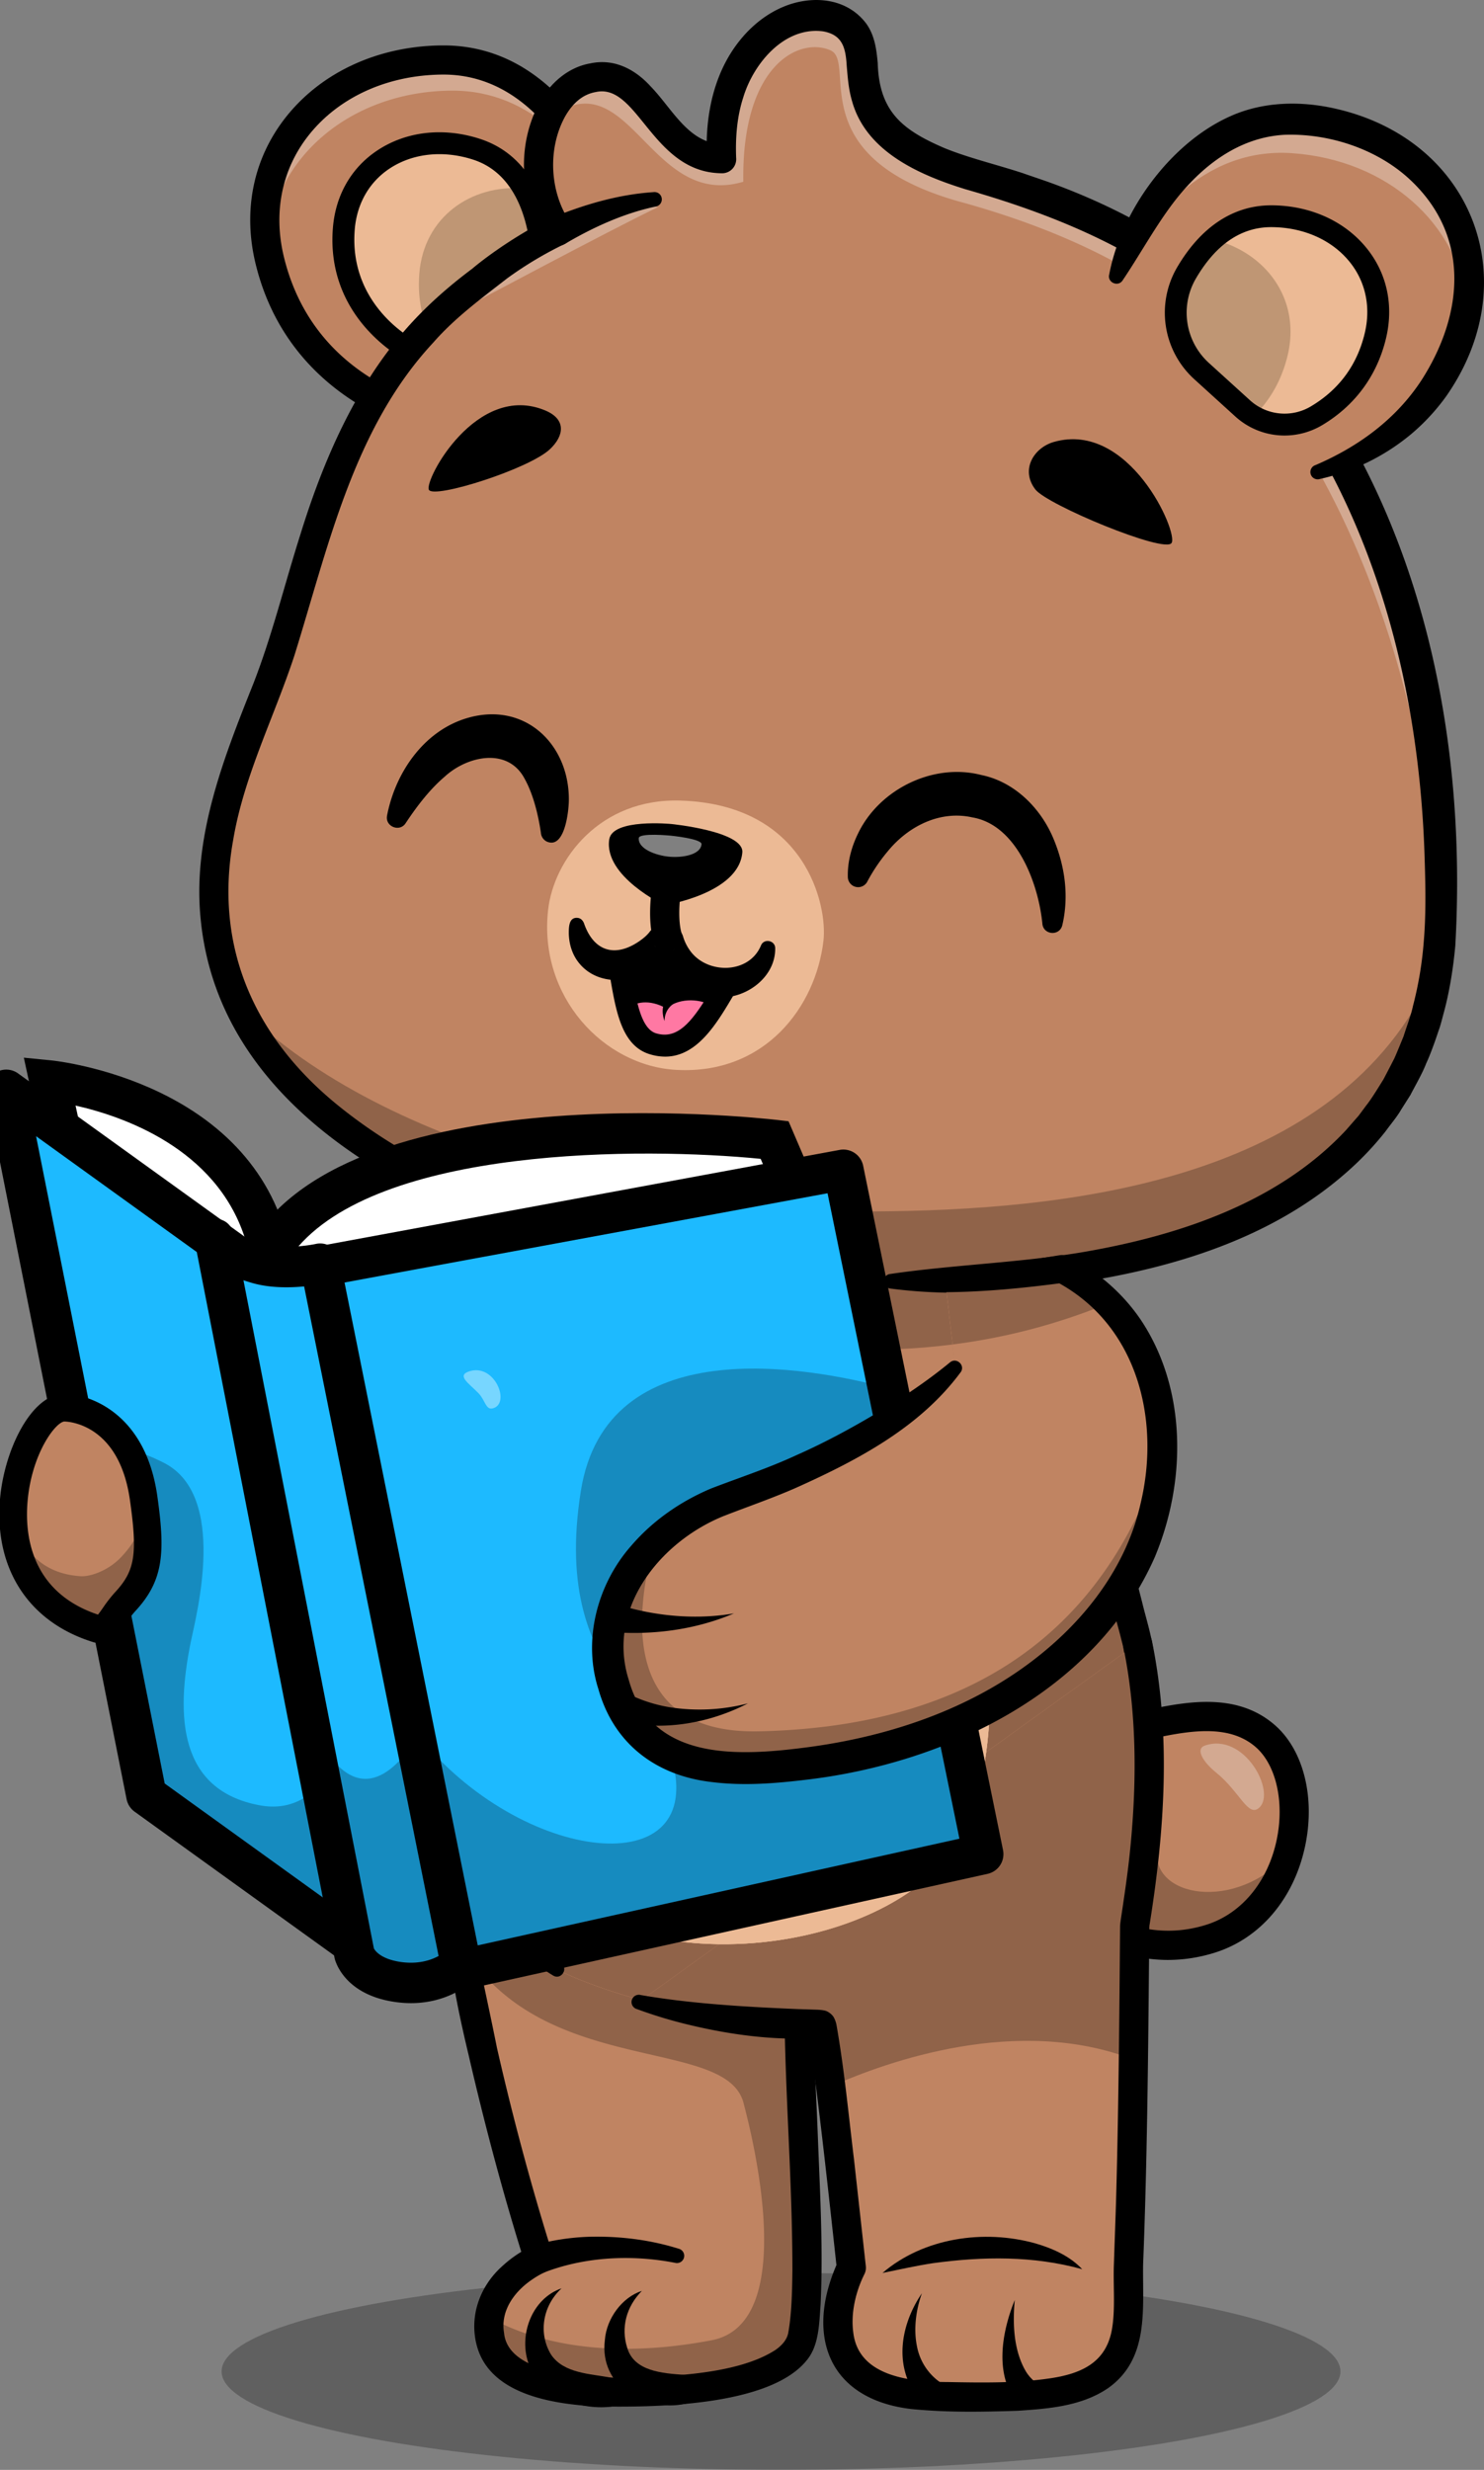
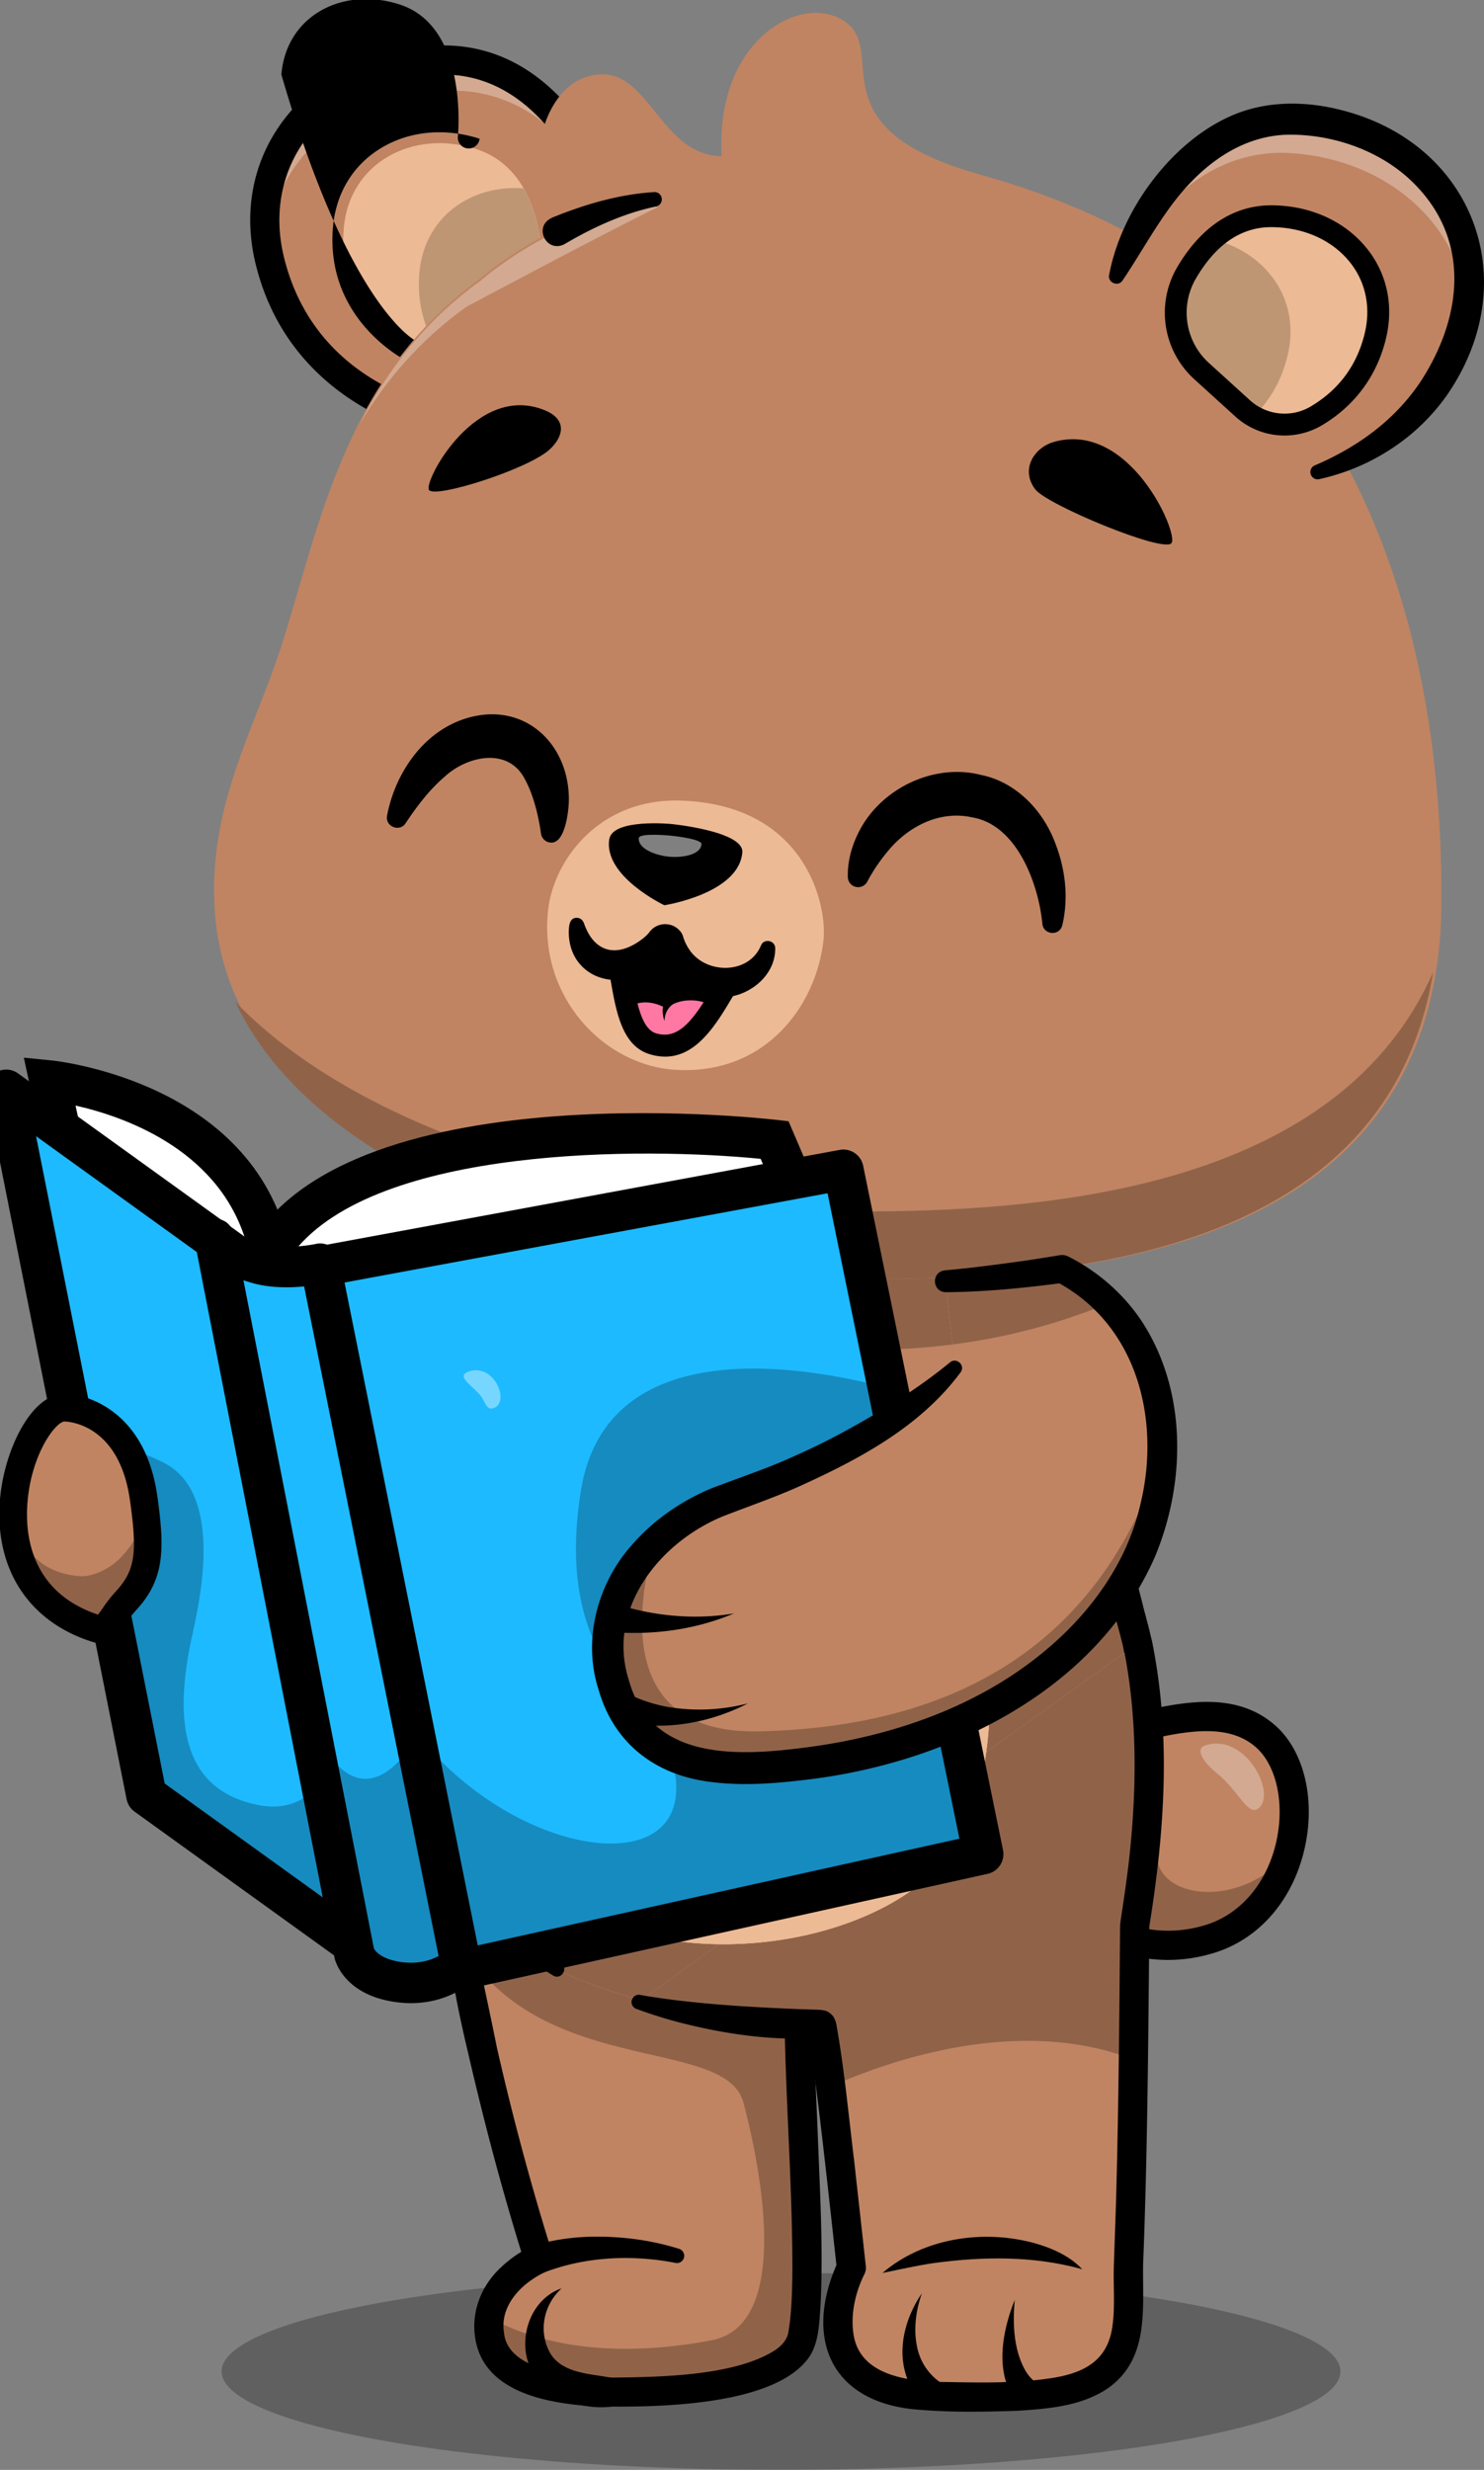
<svg xmlns="http://www.w3.org/2000/svg" id="Layer_1" data-name="Layer 1" viewBox="0 0 1630.29 2712.69">
  <rect x="0" y="0" width="1630.29" height="2712.69" fill="#808080" stroke="none" />
  <defs>
    <style>.cls-1{opacity:0.25;}.cls-2{fill:#c08462;}.cls-3{opacity:0.3;}.cls-14,.cls-4{fill:#fff;}.cls-5{fill:#906349;}.cls-6{fill:#ffad40;}.cls-7{fill:#ecba95;}.cls-8{fill:#ffa1a8;}.cls-9{fill:#bf9674;}.cls-10{fill:#3a3a3a;}.cls-11{fill:#ff78a3;}.cls-12{opacity:0.5;}.cls-13{fill:#1dbaff;}.cls-14{opacity:0.4;}</style>
  </defs>
  <g id="Blog">
    <g class="cls-1">
      <ellipse cx="858.01" cy="2604.54" rx="614.57" ry="108.15" />
    </g>
    <path class="cls-2" d="M1415.19,2035.87c-12,41.74-40.54,79.74-86.08,93.69-104.7,32.07-177.29-57.25-177.29-57.25l30.78-178c14.24,14.61,44.75,7,79.9-.44,42.67-9.12,92.13-18.07,127.58,13C1420.6,1933.6,1429.17,1987.29,1415.19,2035.87Z" />
    <g class="cls-3">
      <path class="cls-4" d="M1323.59,1917.17c43.2-15,78.39,50.42,60,68-12.29,11.75-21.33-17-47.17-38C1320.71,1934.52,1313.35,1920.71,1323.59,1917.17Z" />
    </g>
    <path class="cls-5" d="M1415.19,2035.87c-12,41.74-40.54,79.74-86.08,93.69-104.7,32.07-177.29-57.25-177.29-57.25l30.78-178c14.24,14.61,44.75,7,79.9-.44,9.36,17,18.67,73.91,8.79,135.31C1262.44,2084.19,1358.15,2100.85,1415.19,2035.87Z" />
    <path d="M1283.14,2152.62c-85.49,0-141-66.84-143.74-70.21a16,16,0,0,1,24.81-20.23h0c2.71,3.3,67.42,80.48,160.2,52.05,38.91-11.92,68.06-46.66,78-92.92,8.89-41.53-.28-82.68-22.81-102.4-31-27.15-78-17.07-119.39-8.17-37.21,8-69.34,14.89-89-5.24a16,16,0,1,1,22.9-22.37c7.31,7.48,35,1.55,59.38-3.7,46.37-10,104.08-22.35,147.19,15.38,31.49,27.56,44.46,79.85,33,133.2-12.37,57.78-49.71,101.46-99.89,116.84A172.49,172.49,0,0,1,1283.14,2152.62Z" />
    <path class="cls-6" d="M891.37,1925.68c-2.44,93.67-9.84,149.9-12.58,212.24-7.6,107.23,18.06,347.15,2.94,427.3-6.89,36.54-68.28,62.15-208.38,62.15-79.1,0-124.64-21.4-133.39-52.66-17.83-63.66,51.89-93.71,51.89-93.71s-82.94-256-100.12-461.19" />
    <path class="cls-6" d="M886.52,2473.09c.37,38.33-.77,70.87-4.79,92.13-6.9,36.52-68.29,62.16-208.36,62.16-79.11,0-124.67-21.42-133.41-52.66-17.84-63.67,51.89-93.73,51.89-93.73l-.3-.91c-5.36-16.7-83.26-262.16-99.83-460.28l399.65-94.14c-2.44,93.71-9.84,149.91-12.59,212.25C873.19,2216.68,885.58,2367.06,886.52,2473.09Z" />
    <path class="cls-2" d="M886.5,2473.08c.37,38.33-.77,70.87-4.79,92.13-6.89,36.53-68.29,62.17-208.36,62.17-79.11,0-124.67-21.42-133.41-52.66a72.44,72.44,0,0,1-2.31-29.46c6.1-43.52,54.2-64.28,54.2-64.28l-.3-.9c-4.35-13.59-56.71-178.5-85-346.19-6.5-38.5-11.72-77.1-14.8-114.09l399.66-94.14c-2.45,93.7-9.85,149.91-12.59,212.25C873.18,2216.68,885.56,2367.06,886.5,2473.08Z" />
    <path class="cls-5" d="M886.5,2473.08c.37,38.33-.77,70.87-4.79,92.13-6.89,36.53-68.29,62.17-208.36,62.17-79.11,0-124.67-21.42-133.41-52.66a72.44,72.44,0,0,1-2.31-29.46c29.13,15.9,105.79,51.23,244,25.08,95.85-18.14,46.14-219.3,35.09-261-19.61-74-224.82-26.21-310.17-175.46-6.5-38.5-11.72-77.1-14.8-114.09l399.66-94.14c-2.45,93.7-9.85,149.91-12.59,212.25C873.18,2216.68,885.56,2367.06,886.5,2473.08Z" />
    <path d="M907.37,1926.09c-1.33,71.34-9,142.63-12.65,213.69-3.76,70.47,1.32,141.06,3.95,211.87,2.32,59.41,5.68,119.55,2.82,179.52-1.57,19.38-1.44,43.74-14.44,60.14-40.64,52.62-172.49,52.88-234.71,51.55C606.23,2640,539,2629.69,524.1,2577.25c-9.2-32.61,2.85-66.08,27.45-88.13a131.36,131.36,0,0,1,34-22.82l-8.89,19.63c-23.91-75.87-44.14-152.14-62-229.54-9.25-38.6-17.37-77.48-22.19-116.92s-8.27-79.19-8.68-119c-.05-9.45,13.81-11.49,15.89-1.67,3.67,19.43,6.64,38.84,10.52,58.16,11.18,57.61,24.22,114.78,35.77,172.33,17.35,76.18,37.74,152.33,61.14,226.76a16.13,16.13,0,0,1-8.69,19.55,95.79,95.79,0,0,0-13,7.45c-19.93,13.15-35.87,34.58-31.69,59.16C557.83,2606,636.54,2611,671,2611.35c53.24-.62,136.67-1.54,181.05-30.51,6.78-4.8,12.23-10.71,13.86-18.36,3.86-21.5,4.3-45.55,4.6-67.93.19-142.48-17.65-285.13-3.15-427.94,3.74-47.32,6.82-94.21,8-141.35,1-20.75,31.8-20.78,32,.83Z" />
    <path d="M741.41,2485.22c-47.58-9.21-99.07-6.73-144.44,10.94-20.24,7.69-31.88-21.63-11.79-29.85a258.25,258.25,0,0,1,62-9.67c33.57-.82,66.53,3.16,98.72,13.22a8,8,0,0,1-4.49,15.36Z" />
    <path class="cls-7" d="M1066.41,2023.58c-35.42,156.11-394.1,199.66-506.58,31.1A298.13,298.13,0,0,1,540,2020.23c47.81,50.89,129.36,99.33,265.54,94.61,243.59-8.47,235.12-204.08,256.27-325.64a114,114,0,0,1,8.51-27.15C1072.6,1869.08,1079.6,1965.4,1066.41,2023.58Z" />
    <path class="cls-7" d="M1063.85,2032.93c-47.26,148.44-393.83,186.85-504.06,21.74-23.72-35.54-38.48-74.29-46.15-114.91,40.39,59.42,123,133.83,285.52,143.4C929,2090.79,1016.56,2058.29,1063.85,2032.93Z" />
    <path class="cls-7" d="M1071.4,1991.66c-18.76-13.31-37.91-39.58-36.69-91.49,2-84-1.72-148.14,35-178.35C1070.41,1826.52,1078.27,1924.54,1071.4,1991.66Z" />
    <path class="cls-7" d="M1080.82,1973a306.07,306.07,0,0,1-14.43,50.56C1009,2173,672.31,2223.22,559.81,2054.67a296.73,296.73,0,0,1-30.26-58.6c53,46.87,150.81,107.88,293.38,97.69C959.83,2084,1037.48,2033.13,1080.82,1973Z" />
    <path class="cls-2" d="M612.35,2163.28c-116.34-85-148.09-209.4-129.57-358.49,10.57-85.07,56.38-210.45,117.07-324.89,0,0-134.78-252.33,241.26-244.52s347.78,270.69,347.78,270.69c22,186.32,59.82,279.47,62.71,311.3,12.13,133.89,5.8,209.94-31.84,276.41,0,0,10.62,99.9-221.07,125S612.35,2163.28,612.35,2163.28Z" />
    <path class="cls-2" d="M612.35,2163.28c-116.34-85-148.09-209.4-129.57-358.49,10.57-85.07,56.38-210.45,117.07-324.89,0,0-134.78-252.33,241.26-244.52s347.78,270.69,347.78,270.69c22,186.32,59.82,279.47,62.71,311.3,12.13,133.89,5.8,209.94-31.84,276.41,0,0,10.62,99.9-221.07,125S612.35,2163.28,612.35,2163.28Z" />
    <path class="cls-2" d="M1219.76,2093.78s10.64,99.91-221.08,125-386.34-55.47-386.34-55.47c-116.32-85-148.07-209.38-129.57-358.48,10.59-85.06,56.38-210.45,117.09-324.89,0,0-29.73-55.68-22.29-113.91,8.4-65.78,64.15-134.78,263.54-130.64,258,5.39,325.67,130.75,342.75,209,7.83,35.8,5,61.74,5,61.74,22,186.32,59.83,279.49,62.7,311.32C1263.75,1951.27,1257.4,2027.33,1219.76,2093.78Z" />
    <path class="cls-2" d="M1219.76,2093.78s10.64,99.91-221.08,125-386.34-55.47-386.34-55.47c-112.77-82.43-146-201.84-131.1-344.91.43-4.5,1-9,1.53-13.57,10.59-85.06,56.38-210.45,117.09-324.89,0,0-29.73-55.68-22.29-113.91,8.4-65.78,64.15-134.78,263.54-130.64,258,5.39,325.67,130.75,342.75,209,7.83,35.8,5,61.74,5,61.74a1726.22,1726.22,0,0,0,29.21,174c16.55,74.32,31.72,117.56,33.49,137.27C1263.75,1951.27,1257.4,2027.33,1219.76,2093.78Z" />
    <path class="cls-5" d="M1219.76,2093.78s10.64,99.91-221.08,125-386.34-55.47-386.34-55.47c-112.77-82.43-146-201.84-131.1-344.91,179.44-12.33,588-55.78,736.86-138.26,16.55,74.32,31.72,117.56,33.49,137.27C1263.75,1951.27,1257.4,2027.33,1219.76,2093.78Z" />
    <path class="cls-5" d="M1183.86,1444.32c-69.92,24.49-146.37,38-226.47,38-144,0-276.12-43.55-379.82-116.28,8.4-65.78,64.15-134.78,263.54-130.64C1099.09,1240.75,1166.78,1366.11,1183.86,1444.32Z" />
    <path class="cls-7" d="M896.33,1479.62a676.33,676.33,0,0,1-111.29-19C825.48,1459,864,1467.33,896.33,1479.62Z" />
    <path class="cls-5" d="M1217.81,1431.35a668.78,668.78,0,0,1-171.28,45.26l-8-69.36c58.87-2.62,128.16-13.53,128.16-13.53A202.2,202.2,0,0,1,1217.81,1431.35Z" />
    <path class="cls-5" d="M1241.77,1461.34c-59.54,15-124.75,25.16-193.61,29.55l-9.61-83.64c58.87-2.62,128.16-13.53,128.16-13.53C1199.7,1411,1224.33,1434.37,1241.77,1461.34Z" />
    <path d="M1196.84,1505.13c9.21,47.33,19.76,99,30.84,146.07,6,24.28,20.9,85,27,108.32,4.56,19.07,10.78,37.31,12.92,57.59,7.7,95.1,15.22,198.31-34,284.56a16,16,0,1,1-27.86-15.78,252,252,0,0,0,25.57-65.54c11-47,10.83-96.4,8.37-144.81-.56-12.31-1.54-24.67-2.46-37-.9-10.51-1.57-24.25-4.57-34.75-5.74-23.39-13.46-47.81-19.46-72.23-18.56-73.4-28.79-149-32.34-224.53-.28-9.6,13.8-11.64,15.9-1.88Z" />
    <path d="M1188.9,1343.47h-.26l-487.05-7.62a16,16,0,0,1,.5-32l487.05,7.62a16,16,0,0,1-.24,32Z" />
    <path d="M607.63,2169.74c-131.23-80.4-162.5-231.53-141-374.9,7.68-51.27,23.76-101.35,41.94-149.57,22.76-58.88,50.42-115.83,84.2-169.12a8,8,0,0,1,14.14,7.5c-42.09,99.28-85,198.82-104.16,305-16,102.56-9.81,215.18,53.06,301.59,17.3,24.4,38.24,46.4,61.33,66.62,7.18,6.25-1.07,18-9.52,12.86Z" />
    <path class="cls-2" d="M1249.68,1804.82c30.16,143.26-2,293.9-3.12,311.21-.82,121.58-2.41,264.87-6.44,360.37-1.92,45.61,3,71.68-6.17,97.84-17.81,50.82-66,61.86-206.55,57.61-75-2.26-97.51-32.61-104-58.43-10.44-41.78,11.87-82.8,11.87-82.8s-28.41-265.68-33.23-266.89c-7.6-1.9-94.94,3.14-200.23-24.85" />
    <path class="cls-2" d="M1246.56,2116c-.29,46.78-.75,96.75-1.39,146-1,78.75-2.58,155.58-5.06,214.34-1.92,45.62,3,71.66-6.17,97.82-17.79,50.82-66,61.88-206.55,57.63-75-2.27-97.5-32.61-104-58.41-10.45-41.78,11.87-82.83,11.87-82.83s-12.83-119.86-22.71-198.89c-4.82-38.67-8.94-67.59-10.53-68-7.58-1.91-95,3.12-200.24-24.88l547.84-394C1279.84,1948.08,1247.65,2098.71,1246.56,2116Z" />
    <path class="cls-5" d="M1246.56,2116c-.29,46.78-.75,96.75-1.39,146-127.05-49.16-270.2,1.84-332.57,29.66-4.82-38.67-8.94-67.59-10.53-68-7.58-1.91-95,3.12-200.24-24.88l547.84-394C1279.84,1948.08,1247.65,2098.71,1246.56,2116Z" />
    <path d="M1265.35,1801.52c21.31,103.26,14.14,209.25-2.42,312.24-.49,1.43-.41,10.55-.43,12.43l-.14,18.74c-1,112.52-2.09,229.59-6.55,341.93-.87,48.11,7.38,103.31-38.3,135.9-29.14,20-65.65,22.75-99.56,25-39.76,1.26-77.06,2-116.73-1.91-89.82-10.52-116.51-78.64-82.56-157.61.8-1.72,1.43-3.09,2.57-5.24l-1.85,9.35c-8.53-77.75-20.67-191.13-31.22-260.85a15.79,15.79,0,0,0,10.22,7.85l.5.11c.54.06.15,0,.07,0-5.61-.33-17.16-.24-22.79-.37-40,.1-80.09-5.85-119-15.17a499.8,499.8,0,0,1-57.41-17.32,8,8,0,0,1,4.11-15.47c55.09,9.6,117,13.16,173.1,15.46l14.65.47c4.46.21,9.31.07,14.07,1.08,3.86.67,8.78,4.44,10.46,7.85a28.17,28.17,0,0,1,2.78,7.89c8.68,49.14,13.22,98.55,19.26,147.78l13,117.25a15.69,15.69,0,0,1-1.76,9.18c-9.54,19.3-14.92,42.66-12,63.85,5.78,48.76,63.8,54.15,104.08,54.27,37.21.67,74.43,1.33,110.92-3.91,34.16-4.89,62.2-16.56,69-53.23,4.13-22.61,1.3-49,2.3-73,.63-19,2.07-57,2.54-76,2.63-96,3.45-198.14,4.22-294.37,0-.91.18-2.51.3-3.65l.34-2.66c4-26.7,8-53,10.58-79.42,7.3-73.72,7.24-149.58-7.76-221.92-3.9-20.4,26.15-27.59,31.33-6.6Z" />
    <path d="M1188.89,2492.28c-53.83-14.92-109.19-14.1-163.89-6.64-18.18,2.78-36.25,6.78-55.51,10.75,45.25-38.72,111.38-48.2,167.92-32.5,18.83,5.49,37.88,13.86,51.48,28.39Z" />
-     <path d="M705.14,2516.09C688,2533.49,682,2556.33,689,2578.48c7.62,26.14,39.07,28.05,62,29.8,18.46,1.51,20.12,27.79,2.22,31.75-45.51,9.71-95.08-19.51-88.72-70.07,1.82-23.63,19-46.9,40.62-53.87Z" />
    <path d="M617,2513.24c-21,19.19-25.79,49.63-11.62,72.82,13.95,20.77,43,21,66.06,25.35,18.58,3.45,17.12,30.37-1.53,32-32.91,3.38-76.17-11.09-88.68-45.93-12.31-32.29,3.12-73.19,35.77-84.2Z" />
    <path class="cls-7" d="M581,1587.19c-49.57,76.21-72.58,173.6-74.36,246.79-1.66,68.47,12.33,134.37,49.78,192.29,110,170.16,447.42,124.84,507-23.75,20.51-51.19,25.75-107.79,23.86-166.49-3.18-98.52-21.11-259.59-145.06-334.27C862.15,1453.54,693.75,1413.79,581,1587.19Z" />
    <path class="cls-7" d="M1063.36,2002.52c-59.54,148.61-396.94,193.9-507,23.75A298.74,298.74,0,0,1,522,1952.48c106.79-68,382.87-233.84,551.22-243.23,9.71,45.79,12.86,90.51,14,126.77C1089.13,1894.74,1083.88,1951.34,1063.36,2002.52Z" />
    <path class="cls-7" d="M1063.36,2002.52c-59.54,148.61-396.94,193.9-507,23.75A298.74,298.74,0,0,1,522,1952.48c55.65-35.46,21.42-477.94,141.86-475.87,190.72,3.29,265.93,210.92,278.35,261.22,47.16-15.82,92-26.41,131-28.58,9.71,45.79,12.86,90.51,14,126.77C1089.13,1894.74,1083.88,1951.34,1063.36,2002.52Z" />
    <path class="cls-7" d="M896.33,1479.62a676.33,676.33,0,0,1-111.29-19C825.48,1459,864,1467.33,896.33,1479.62Z" />
    <path d="M1012.69,2518.94c-6.65,18.78-9.28,39.88-5.13,59.06a62.33,62.33,0,0,0,30,41.51l-20.39,24.68c-8.42-8.8-15.61-19.11-20-30.46-12.66-32-2.94-67.67,15.44-94.79Z" />
    <path d="M1114.79,2526.06c-2.44,25.93-1.27,54.94,11.73,77.64a43,43,0,0,0,14.84,15.25L1120,2642.8c-28.36-32.56-19.83-80.28-5.21-116.74Z" />
    <path class="cls-2" d="M687.67,283.44s-46-218.6-201.54-217.55c-125.36.86-219.19,98.79-189.82,219.91,37.78,155.82,193.25,178.58,193.25,178.58" />
    <g class="cls-3">
      <path class="cls-4" d="M293.18,270.15c6.69-97.8,93.16-169.87,202.76-170.6,90.46-.61,145.32,70.16,176.1,132.74C647.91,167.75,592.76,65.17,486.12,65.9,366.22,66.7,275.14,156.36,293.18,270.15Z" />
    </g>
    <path d="M444.33,467.37a16,16,0,0,1-5.81-1.09c-47.4-18.48-130.93-66-157.77-176.71-14.11-58.2-2.54-115,32.59-160C352.51,79.41,415.45,50.36,486,49.89h1.24c129.45,0,187.85,138,207,197.45a16,16,0,1,1-30.48,9.8c-17-52.77-68.12-175.23-176.55-175.23h-1c-60.72.42-114.54,25-147.66,67.37-29,37.11-38.47,84.25-26.7,132.76,22.25,91.75,87.47,134.61,138.28,154.42a16,16,0,0,1-5.82,30.92Z" />
    <path class="cls-8" d="M595.47,321.39s14.3-129.8-72.28-157.57c-69.78-22.38-139.74,14.91-145.51,87.54-7.42,93.43,74.78,134.41,74.78,134.41" />
    <path class="cls-7" d="M595.47,321.41,475.84,375.25l-23.38,10.53s-82.21-41-74.78-134.43c5.77-72.61,75.73-109.92,145.53-87.54,24.6,7.9,41,24,52,43.06C602.82,254.84,595.47,321.41,595.47,321.41Z" />
    <path class="cls-9" d="M595.47,321.41,475.84,375.25c-10.61-19.65-17.61-44.42-15.2-74.74,4.9-61.79,56.33-98,114.55-93.64C602.82,254.84,595.47,321.41,595.47,321.41Z" />
-     <path d="M452.44,397.78a12.05,12.05,0,0,1-5.34-1.26c-3.65-1.82-89.36-45.76-81.39-146.11,2.84-35.73,20-65.89,48.43-84.92,31.57-21.17,72.66-26,112.72-13.1C621.7,182.8,608,317,607.41,322.71a12,12,0,0,1-23.87-2.62h0c.13-1.2,12.13-120.41-64-144.84-33-10.59-66.57-6.88-92,10.18-22.17,14.87-35.62,38.62-37.86,66.88C383,336.24,454.78,373.5,457.85,375a12,12,0,0,1-5.41,22.74Z" />
+     <path d="M452.44,397.78a12.05,12.05,0,0,1-5.34-1.26c-3.65-1.82-89.36-45.76-81.39-146.11,2.84-35.73,20-65.89,48.43-84.92,31.57-21.17,72.66-26,112.72-13.1a12,12,0,0,1-23.87-2.62h0c.13-1.2,12.13-120.41-64-144.84-33-10.59-66.57-6.88-92,10.18-22.17,14.87-35.62,38.62-37.86,66.88C383,336.24,454.78,373.5,457.85,375a12,12,0,0,1-5.41,22.74Z" />
    <path class="cls-2" d="M977.87,1404.61c234.1-1.36,603.81-40.92,605.63-412.77.91-185.41-32.7-407.13-174.45-590.95-41.58-53.91-118.69-149.14-333.12-209.38C893.7,140.61,976.33,57.29,928.36,23.76c-46.47-32.48-142.56,18-135.64,147.88-72.88-1.43-80.66-111.41-150.87-86.28-47.52,17-69.79,105.48-28.54,165.54-51.84,24.86-85.22,54.68-85.22,54.68C377,414.21,350,583.44,308.24,712.15,279,802.29,228.15,886.26,236,1000.87,255.09,1281.49,675.39,1406.37,977.87,1404.61Z" />
    <g class="cls-3">
      <path class="cls-4" d="M722.56,227.6C670.73,252.48,512.1,337.13,512.1,337.13c-51.56,37.1-88.66,81.21-116.88,128.35,29.78-58,70.91-112.75,132.88-157.27,0,0,33.39-29.85,85.22-54.67-1.65-2.37-3.19-4.83-4.59-7.31C628,255.91,668.91,203.18,722.56,227.6Z" />
    </g>
    <g class="cls-3">
-       <path class="cls-4" d="M1576,1079.17a485.86,485.86,0,0,0,3-52.81c.92-185.41-62-430.45-185.92-593.93-41.13-54.29-118.68-149.16-333.11-209.37C877.55,174.59,942.24,68.47,912.35,55.29c-33.8-14.91-97.58,15.21-95.78,144.32-94,28-120.54-107.86-190.71-82.69-11.21,4-22.19,16.13-30.19,31.64,7.26-29,23.93-52.59,46.19-60.56,70.17-25.13,78,84.81,150.87,86.25C785.8,44.38,881.87-6.11,928.35,26.37c48,33.53-34.66,116.84,147.59,167.77,214.44,60.21,291.52,155.45,333.12,209.37C1550.82,587.36,1584.4,809,1583.52,994.44A481.6,481.6,0,0,1,1576,1079.17Z" />
-     </g>
+       </g>
    <path class="cls-5" d="M1574.38,1067.86c-48.91,301.38-382.57,335.54-599.6,336.75-264.11,1.55-618-93.44-716.27-304.3,153.49,159.07,461.72,231.6,701.17,230.21C1166.38,1329.28,1471.61,1300.37,1574.38,1067.86Z" />
-     <path d="M977.83,1399.23c69.35-10.24,147.62-12.59,216.57-24.86,104-18.38,210.7-54.48,284.23-133.07l11.44-13.1c1-1.1,1.94-2.17,2.84-3.29l2.59-3.49,5.19-7c6.12-7.58,13.89-20.58,19.18-29,3-5.69,9.2-17.6,12-23.15,3.49-7.84,6.82-16.28,10.08-24.11,3.09-10.06,8.27-23.27,10.33-33.39a398.93,398.93,0,0,0,11.72-69.32c2.58-29.61,2.11-59.79,1.17-89.6-5.76-214.21-69-435.83-222.39-591.07-77-75.34-180-117.79-282.39-147-50-15.55-108.4-40.78-124.17-96.09-4.19-13.92-5-27.71-6.05-39.6C929,52.75,925.67,38.11,904,34.41c-42.11-5.36-76,34.84-87.38,72.26-6.88,21-8.81,43.88-7.9,66.74A15.46,15.46,0,0,1,794,190.29c-77.37.41-92.89-99.57-139.47-89.2C639.75,103.68,629,113.61,620.78,128c-19.39,35.34-17.1,83.12,5.74,116.48A16.09,16.09,0,0,1,620.23,268a411.05,411.05,0,0,0-62.77,37.5C529,327.63,499.82,349,476,376.24c-87.79,94.2-115.27,224.24-152.73,344.19-22.24,67.4-55.15,131.65-67,201.52-21.18,116.5,22,215.31,112.24,289.81,86.56,71.26,194.58,113.57,302.72,141.53,20.3,5.68,12.85,35.66-7.89,31-189.57-48.66-424.07-157.48-443.21-378.23-8-89.31,26.21-175,58.43-255.83,20.76-53.44,34-108.35,51.41-163.11,24.53-79.4,59.16-160.31,114.76-224.29,22-25.34,47.21-47.64,74-67.66C539,278,576.32,252.8,606.38,239.09l-6.27,23.5c-29.76-44-32.73-103.64-7.2-150.35,11.33-20.69,31.15-38.38,55.37-42.56,26.41-5.77,49.44,6.47,66.38,25.09,23.77,24.36,41.61,62.58,78.37,63.49l-16.3,16.85c-2.22-39.07,4.17-81,25.24-115.4,14.64-23.85,36.11-44.13,63.09-54C894.75-5,930.71-1.87,951.65,25.92c9.42,13.13,11.3,28.93,12.6,43.29,1.57,53.51,27.25,73.68,73.39,93.47,26.36,10.79,57.26,18.06,86.08,27.54,10.36,3.66,25.19,8.52,35.34,12.35,99.78,37,194.66,96.89,259,183.26,144.22,182.71,193.71,424.38,180.71,652.74-2.24,24.62-6.43,51.26-13.06,75.13-1.23,4.59-3.48,13.75-5.37,18.41-3.29,10.16-9,26.22-13.63,36-4.06,10.75-12,24.3-17.23,34.5l-10.34,16.32c-4.51,7.89-11.63,16.14-16.91,23.51a337.7,337.7,0,0,1-32.45,35.58C1392.4,1370.36,1255.56,1402.69,1126,1416c-49.32,5-99,5.61-148.1-.81-9.32-1.41-9.17-14.66-.09-16Z" />
    <path class="cls-2" d="M1230.89,370.42a144.28,144.28,0,0,1,10.57-100.58c30.85-62.33,90.73-145.55,188.66-138.71,125.06,8.73,212.54,112.37,175.62,231.4-23,74-71.44,115.31-115.39,138.19a150.59,150.59,0,0,1-87.7,15.94c-35-4.23-83.12-16.56-116.67-51.13C1254,432.54,1238.3,398.57,1230.89,370.42Z" />
    <g class="cls-3">
      <path class="cls-4" d="M1224.8,307.86c33.1-64.58,95.15-146.57,194.79-139.6,104.24,7.3,183.58,77.47,192.22,168.65,18-107.92-65.7-197.68-181.69-205.78C1309.91,122.75,1247,250.05,1224.8,307.86Z" />
    </g>
    <path d="M1218.46,302.05c12.9-70,67-144.82,132.91-174.29,36-16.27,77.15-17.16,115.3-8.51,151.52,34,210.86,189.16,122,316.09a229.91,229.91,0,0,1-38.85,41.82A237,237,0,0,1,1450,526.08a8,8,0,0,1-4.87-15.25c47.57-20.36,88.91-50.84,116.78-93.72,46.81-73.29,53.56-159.77-15.16-221.88-36.07-32.34-87.67-48.91-135.84-47.16-49.77,2.79-90.37,33.77-120.81,73.17-20.73,27-37.72,58.39-56.78,86.66-4.66,7.4-16.53,2.75-14.9-5.85Z" />
    <path class="cls-7" d="M602.1,999.71c-10.48,94.78,60.89,171.11,141.19,175.37,96.88,5.13,152.81-68.87,161.36-141.94,4.42-37.77-18.56-149.34-156.76-153.86C659,876.36,608.26,943.92,602.1,999.71Z" />
    <path d="M1287.06,596.37c7.55-11.77-46.6-134.48-129.25-111-22,6.26-37.1,30.45-20.4,52.2C1150.38,554.5,1279.5,608.14,1287.06,596.37Z" />
    <path d="M471.21,538c-5.69-10.08,52.29-119,128-87.1,22.8,9.62,20.8,27.45,5,42.4C581.15,515.15,476.9,548.07,471.21,538Z" />
    <path d="M605.92,239.32C642,224.56,679.05,213.61,718.09,211a8,8,0,0,1,1.93,15.9c-34.9,7.4-68.84,22.92-99.45,41-19.86,11-35.21-18.7-14.65-28.48Z" />
    <path class="cls-7" d="M1510.93,368.83c-10.91,45.59-38.71,72.25-64.27,87.56a68.79,68.79,0,0,1-81.69-8l-45.21-41.09a86.21,86.21,0,0,1-16.55-107.16c7.74-13.29,17.43-26.42,29.46-37.22,16.67-15.09,37.8-25.56,64.25-25.46C1472,237.75,1528.35,296.28,1510.93,368.83Z" />
    <path class="cls-9" d="M1414.55,390.42c-7.12,29.58-21.24,51.17-37.31,66.86A68.65,68.65,0,0,1,1365,448.4l-45.21-41.09a86.21,86.21,0,0,1-16.55-107.16c7.74-13.29,17.43-26.42,29.46-37.22C1390.74,277.18,1429.34,328.69,1414.55,390.42Z" />
    <path d="M1411.09,478.34a80.36,80.36,0,0,1-54.17-21.06l-45.25-41.11a98.65,98.65,0,0,1-18.83-122c26.17-44.93,62-68.67,103.66-68.67h.46c43,.18,81.44,17.81,105.43,48.37,21.58,27.47,28.76,62.21,20.22,97.83-9.74,40.66-33.88,73.53-69.78,95.05A81.07,81.07,0,0,1,1411.09,478.34Zm-83.27-79.94,45.25,41.1a56.46,56.46,0,0,0,67.41,6.6c30.68-18.38,50.45-45.32,58.78-80.05,6.79-28.33,1.19-55.82-15.75-77.4-19.44-24.76-51-39-86.65-39.18h-.36c-33.09,0-61,19.08-82.91,56.74a74.52,74.52,0,0,0,14.23,92.19Z" />
    <path class="cls-10" d="M663.82,1011.52c25.09,34,13.28,122.71,53.45,134.85,55.34,16.73,75.15-73.87,109.2-101.39" />
    <path d="M826.46,1045c-15.46,12.5-28,38-42.21,60.61-17.12,27.07-36.77,49.89-67,40.79-15-4.52-22.81-19.75-27.95-38.83-8.58-32-9.81-74.76-25.53-96.06Z" />
    <path class="cls-11" d="M784.25,1105.59c-17.12,27.07-36.77,49.89-67,40.79-15-4.52-22.81-19.75-27.95-38.83,8.06-6.63,23.62-10.83,42.93.07C743.2,1097.62,765.75,1094.68,784.25,1105.59Z" />
    <path d="M736.6,1099l2.67,3.89s-9.12,5.58-9.25,18.52c0,0-5.62-13.26,1.86-23.84" />
    <path d="M730.72,1160.5a58.18,58.18,0,0,1-16.92-2.64c-30.58-9.24-37-46.74-43.28-83-3.75-21.82-7.63-44.37-16.36-56.2a12,12,0,1,1,19.32-14.26c12.11,16.41,16.48,41.82,20.71,66.38,5,29.09,10.17,59.16,26.55,64.11,25.49,7.7,41.66-15.75,63.44-52.41,11-18.54,21.41-36,34.74-46.83a12,12,0,1,1,15.1,18.68c-10,8.07-19.32,23.78-29.2,40.41C787.17,1124.46,765.76,1160.5,730.72,1160.5Z" />
    <path class="cls-7" d="M843.68,1040.07c-3.19,21.88-23.42,35.29-37.88,37.94-42.48,7.76-65.67-26.26-70.6-43.92-.91-3.24-6.44-3.72-8.34-.93-8.16,12-42.57,39.87-73.79,20.11-18.66-11.8-19.42-38.68-19.42-38.68s-2-70.22,106.13-58.45S843.68,1040.07,843.68,1040.07Z" />
    <path class="cls-7" d="M843.66,1040.05c-3.19,21.9-23.39,35.3-37.85,38-42.49,7.76-65.67-26.27-70.6-43.91-.92-3.27-6.45-3.73-8.36-1-8.15,12-42.57,39.87-73.79,20.13-12.16-7.69-16.73-21.83-18.43-30.69a52.45,52.45,0,0,1-1-8s-2-70.24,106.15-58.47c96.61,10.52,103.52,69.21,103.87,81.62C843.7,1039.23,843.66,1040.05,843.66,1040.05Z" />
    <path class="cls-7" d="M843.66,1040.05c-3.19,21.9-23.39,35.3-37.85,38-42.49,7.76-65.67-26.27-70.6-43.91-.92-3.27-6.45-3.73-8.36-1-8.15,12-42.57,39.87-73.79,20.13-12.16-7.69-16.73-21.83-18.43-30.69,9.15,6.55,21.37,11.23,37.25,9.57,46.36-4.89,37.36-61.14,37.36-61.14H770s-20.56,59,15,75.84c31.68,15.07,50.86-.14,58.72-9.1C843.7,1039.23,843.66,1040.05,843.66,1040.05Z" />
    <path d="M851.6,1041.22c.61,31.52-31.08,55.36-61.17,54.21-23,.19-44.54-13.56-57.7-31.71a80.15,80.15,0,0,1-13.13-25.15c.69,3.73,5.33,8.29,8.91,8.78,3.24,1.06,9.13-.74,11.71-4.72.36-.54-.06.09-.14.19a81.48,81.48,0,0,1-18.71,18.48c-24.1,19-64.62,22.69-85.72-4.17-7.17-9.09-10.47-20.38-10.78-31.63,0-6.9-.13-18.57,10-17.37,3.52.51,5.68,3.19,6.79,6.23,10.49,30,33.46,37.84,60.34,19.57,4.84-3.35,9-6.78,12.09-11a21.36,21.36,0,0,1,21.61-7.32c5.66,1.07,12.34,6,14.48,12.19a51.35,51.35,0,0,0,8.16,16.66c18.73,25.67,64.14,25.47,77.42-5.55l.3-.67c3.37-7.82,15.33-5.44,15.55,3Z" />
-     <path d="M721.37,1042.16c-2.29-3.93-13.19-26.42-2.62-83.82a16,16,0,1,1,31.48,5.8c-8.41,45.7-.94,62.35-.86,62.51a5.17,5.17,0,0,0-.35-.63Z" />
    <path d="M815.5,936.23c-3.89,45.44-85.68,58-85.68,58S663,962.49,669.31,921.84C672.9,898.71,737.45,905,737.45,905S817.49,912.9,815.5,936.23Z" />
    <g class="cls-12">
      <path class="cls-4" d="M770.68,927.21c-1,11.78-21.3,15.11-35.92,13.67s-34-8.69-33-20.46c.52-6,35-2.64,35-2.64S771.19,921.17,770.68,927.21Z" />
    </g>
    <path d="M1145.1,1014.09c-4.54-44.63-28.42-108.25-77.07-116.37-35.37-7.92-70.36,9.68-92.94,37.47A190.55,190.55,0,0,0,952.93,968a11.33,11.33,0,0,1-21.52-4.62c-.47-16.67,4-33.45,11.6-48.71,23.58-48.13,82.47-77.1,135.16-63.45,36.11,7.36,64.68,35.93,78.71,68.87,13,30.52,17.75,63.88,10.11,96.23-3.28,12.37-21.24,10.4-21.89-2.25Z" />
    <path d="M425.17,896c9.08-47.59,40.88-94.28,89.76-107.84,62.27-17.26,110.29,29.5,110,90.16,0,12.33-4.48,55.15-24.53,45.83a11.69,11.69,0,0,1-6.2-9.69c-3.23-21.61-8.9-43.11-17.88-59.2-18.42-34.94-63.12-25-87.74-2.29-15.86,13.45-29.93,31.5-42.86,51-6.47,10.34-22.75,3.91-20.52-8Z" />
    <g id="book">
      <path class="cls-4" d="M883.58,1328.23l-32.65-76.15s-479.58-55.25-565.45,142.35l557.61,35Z" />
      <path d="M252.5,1414.6l12.61-29C356.5,1175.31,833.23,1227.69,853.47,1230l12.79,1.47,41.35,96.44-49.87,124.67Zm583.15-141.83c-127.89-12.72-421-14.33-512.53,101.78l505.33,31.73,31.1-77.75Z" />
      <path class="cls-4" d="M88.41,1344.48,54.33,1186.79s217.17,21.81,243.88,200.78Z" />
      <path d="M69.77,1363.31,26.19,1161.65l30.36,3c2.38.24,58.89,6.18,119.36,35.37,82.32,39.75,132.21,103.45,144.26,184.22l4.69,31.42Zm37.28-37.67,161.69,33.21C236.67,1260.91,134.91,1225.94,83,1214.26Zm-18.7,18.84h0Z" />
      <polygon class="cls-13" points="291.62 1402.06 387.97 1886.69 445.63 2176.9 1080.17 2036.37 975.5 1524.55 926.49 1284.78 291.62 1402.06" />
      <g class="cls-1">
        <path d="M424.77,1853.45l20.87,323.45,634.53-140.53L975.5,1524.55c-88.64-23.7-309.42-63.94-337.44,113.27-34.64,219,111.61,236.66,104.67,332C735,2076.33,514,2023,424.77,1853.45Z" />
      </g>
      <path d="M433.48,2195.48a22.25,22.25,0,0,1-9.64-14.26l-154-774.82a22.2,22.2,0,0,1,17.74-26.16l634.89-117.31a22.2,22.2,0,0,1,25.78,17.39l153.65,751.62a22.19,22.19,0,0,1-17,26.12l-634.53,140.5a21.73,21.73,0,0,1-4.8.53A22.25,22.25,0,0,1,433.48,2195.48Zm475.64-884.93L317.78,1419.81,463,2150.31,1054,2019.43Z" />
      <polygon class="cls-13" points="6.85 1196.93 82.72 1578.55 160.86 1971.77 445.63 2176.9 387.97 1886.69 291.62 1402.06 6.85 1196.93" />
      <g class="cls-1">
        <path d="M82.72,1578.55l78.14,393.22L445.64,2176.9,388,1886.69c-10.27,38.85-37.85,108-102.51,96.12-89.13-16.42-92.54-98-75.89-179.48,6.16-30.12,40.65-160.12-28.89-196.37C152.48,1592.26,118.13,1583.49,82.72,1578.55Z" />
      </g>
      <path d="M432.64,2194.9,147.88,1989.78a22.25,22.25,0,0,1-8.8-13.69l-154-774.82a22.2,22.2,0,0,1,34.75-22.34l284.76,205.13a22.2,22.2,0,0,1,8.8,13.68l154,774.82a22.2,22.2,0,0,1-34.75,22.34Zm-393-947,141.31,710.95,231.92,167.07L271.54,1415Z" />
      <path class="cls-13" d="M236.29,1362.21l102,522.59,51,261.19s6.38,25.14,48.45,30.91c44.9,6.16,68.66-19.32,68.66-19.32l-49.73-247.31L351.73,1387.9s-38.52,8.44-68.21,0C245.67,1377.14,236.29,1362.21,236.29,1362.21Z" />
      <g class="cls-1">
        <path d="M338.3,1884.8l51,261.19s6.38,25.14,48.45,30.91c44.9,6.16,68.66-19.32,68.66-19.32l-49.73-247.31C433.65,1946.68,385.42,1997.13,338.3,1884.8Z" />
      </g>
      <path d="M434.76,2198.88c-55.36-7.6-65.94-43.42-67-47.48-.1-.39-.18-.78-.26-1.18l-153-783.75c-2.15-11,3.59-23.1,14.26-26.57,10.46-3.41,21.13.19,26,9.88,2.07,2.06,11.23,10,34.81,16.75,19.75,5.61,48.07,1.67,57.37-.33a22.19,22.19,0,0,1,26.52,17.31l154.7,769.69a22.19,22.19,0,0,1-5.53,19.51c-1.15,1.24-26.07,27.34-71.17,27.34A121.83,121.83,0,0,1,434.76,2198.88Zm-100.66-786c-15.72,1.51-37.21,1.85-56.65-3.67q-5.26-1.5-10-3.1l143.28,733.8c1.23,2.39,7.47,11.86,30,15,19.31,2.63,33.09-2.25,41.11-6.66Zm-79-62.5Z" />
    </g>
    <path class="cls-2" d="M1049.41,1501.76c-38.4,41.89-118.59,98.34-246.4,142.41-94.6,32.62-163.39,122.93-124,220.4,31.21,77.14,109.38,81.77,181.25,75.19,236.72-21.68,362.73-147.32,399.79-253.4,34.56-98.9,21.08-232.82-93.4-292.66,0,0-69.29,10.93-128.16,13.55" />
    <path class="cls-2" d="M1276.57,1599.81a300.72,300.72,0,0,1-16.48,86.54C1223,1792.43,1097,1918.06,860.32,1939.75c-71.87,6.6-150.06,2-181.25-75.2-26-64.15-5-125.18,39.27-168.7,23-22.65,52.35-40.51,84.67-51.67,127.8-44.09,208-100.51,246.39-142.4l-10.85-94.53c58.87-2.62,128.16-13.53,128.16-13.53C1250,1437.24,1279.8,1519.92,1276.57,1599.81Z" />
    <path class="cls-5" d="M1217.81,1431.35a668.78,668.78,0,0,1-171.28,45.26l-8-69.36c58.87-2.62,128.16-13.53,128.16-13.53A202.2,202.2,0,0,1,1217.81,1431.35Z" />
    <path class="cls-5" d="M1276.57,1599.81a300.72,300.72,0,0,1-16.48,86.54C1223,1792.43,1097,1918.06,860.32,1939.75c-71.87,6.6-150.06,2-181.25-75.2-26-64.15-5-125.18,39.27-168.7-21.62,79.1-34.45,209,115.61,205.66C1152,1894.57,1238.72,1703.51,1276.57,1599.81Z" />
    <path d="M1055.31,1507.17c-44.43,60.1-112.1,95.9-178.56,125.88-26.14,11.75-56.9,22.27-82.54,32.33C724,1694.21,666,1767.72,690.83,1845.3c24.4,87.9,117.46,83.78,192.34,74.22,96.72-12.21,193.12-45.23,268-109.11,48.78-41.43,87.54-95.71,101.74-158.63,22.54-93.1-3.85-197.68-93.31-244.5l9.48,1.55c-43.2,5.72-86.4,10.07-130,10.41-15.18-.26-16.24-22.17-1.23-24,10.58-1,21.17-2,31.77-3.24,18.41-2.25,45.12-5.62,63.27-8.42,10.5-1.57,21.1-3.34,31.43-5a15,15,0,0,1,9.19,1.41c32.31,16.21,61,41.06,81.14,71.71,49.53,76.14,48.26,176.6,14,258.46-65.27,147.72-227.85,225.86-381,244.3-35.1,4.22-69.71,7.23-105.31,2.82-61.08-6.84-107.85-41.62-124.89-101.92-17.54-54.18-1.15-115.61,36-157.66,24-28,54.64-48.92,87.84-62.93,32.92-12.63,62.61-22.17,93.86-36.65,30.17-13.34,59.25-29,87.53-45.87s55.47-35,80.88-55.89c7.17-6.08,17.29,3.15,11.8,10.82Z" />
    <path d="M806.35,1772c-43.3,18.38-91.47,24.4-138.32,20.2l6.62-31.32a277.5,277.5,0,0,0,31.45,8.6c32.76,6.82,67.07,8.26,100.25,2.52Z" />
    <path d="M821.9,1870.7c-43.64,22.59-95.43,31.22-143.67,19.29l11.07-30a163.2,163.2,0,0,0,46.64,15.11,211.55,211.55,0,0,0,86-4.35Z" />
    <path class="cls-14" d="M515.43,1506.16c-14.11,4.65-.49,13,10.22,24,7.4,7.63,8,18.58,15.55,16.69C561.44,1541.86,543.54,1496.89,515.43,1506.16Z" />
    <g id="RUKA">
      <path class="cls-2" d="M68.65,1546.15c9.23-1.2,75.82,5.28,89.14,99.12,8.64,60.93,6.31,85.26-20.28,113.89-14,15.13-19.9,33.18-30.6,29.89C-41.42,1743.37,22.34,1552.14,68.65,1546.15Z" />
      <g class="cls-1">
        <path d="M14.51,1665.12c.57,50.62,23.81,102.83,92.38,123.94,10.71,3.26,16.56-14.77,30.61-29.88,26.05-28,28.82-51.91,20.81-110-.61,25.56-7.67,42.15-24.68,60.45-14,15.12-34.06,22.29-45.23,21.53C44.66,1728.23,22.64,1700.55,14.51,1665.12Z" />
      </g>
      <path d="M102.44,1803.56C31.78,1781.8-6.52,1723.14,0,1646.64c4.45-52.21,32.31-111.1,66.7-115.56,17.59-2.27,91.72,10.52,106.13,112.05,8.7,61.38,7.27,92.5-24.19,126.36a126.87,126.87,0,0,0-10.73,13.92c-6.41,9.21-14.86,21.31-28.14,21.31A24.79,24.79,0,0,1,102.44,1803.56Zm-32-242.33c-10.24,1.61-35.78,36.14-40.19,88-3.06,35.92,3.09,99.26,77.4,124.12,1.6-2,3.68-4.94,5.33-7.31a154.38,154.38,0,0,1,13.39-17.21c21.94-23.62,24.84-41.63,16.36-101.42-12-84.31-68.63-86.17-72.18-86.17Zm.14,0Z" />
    </g>
  </g>
</svg>